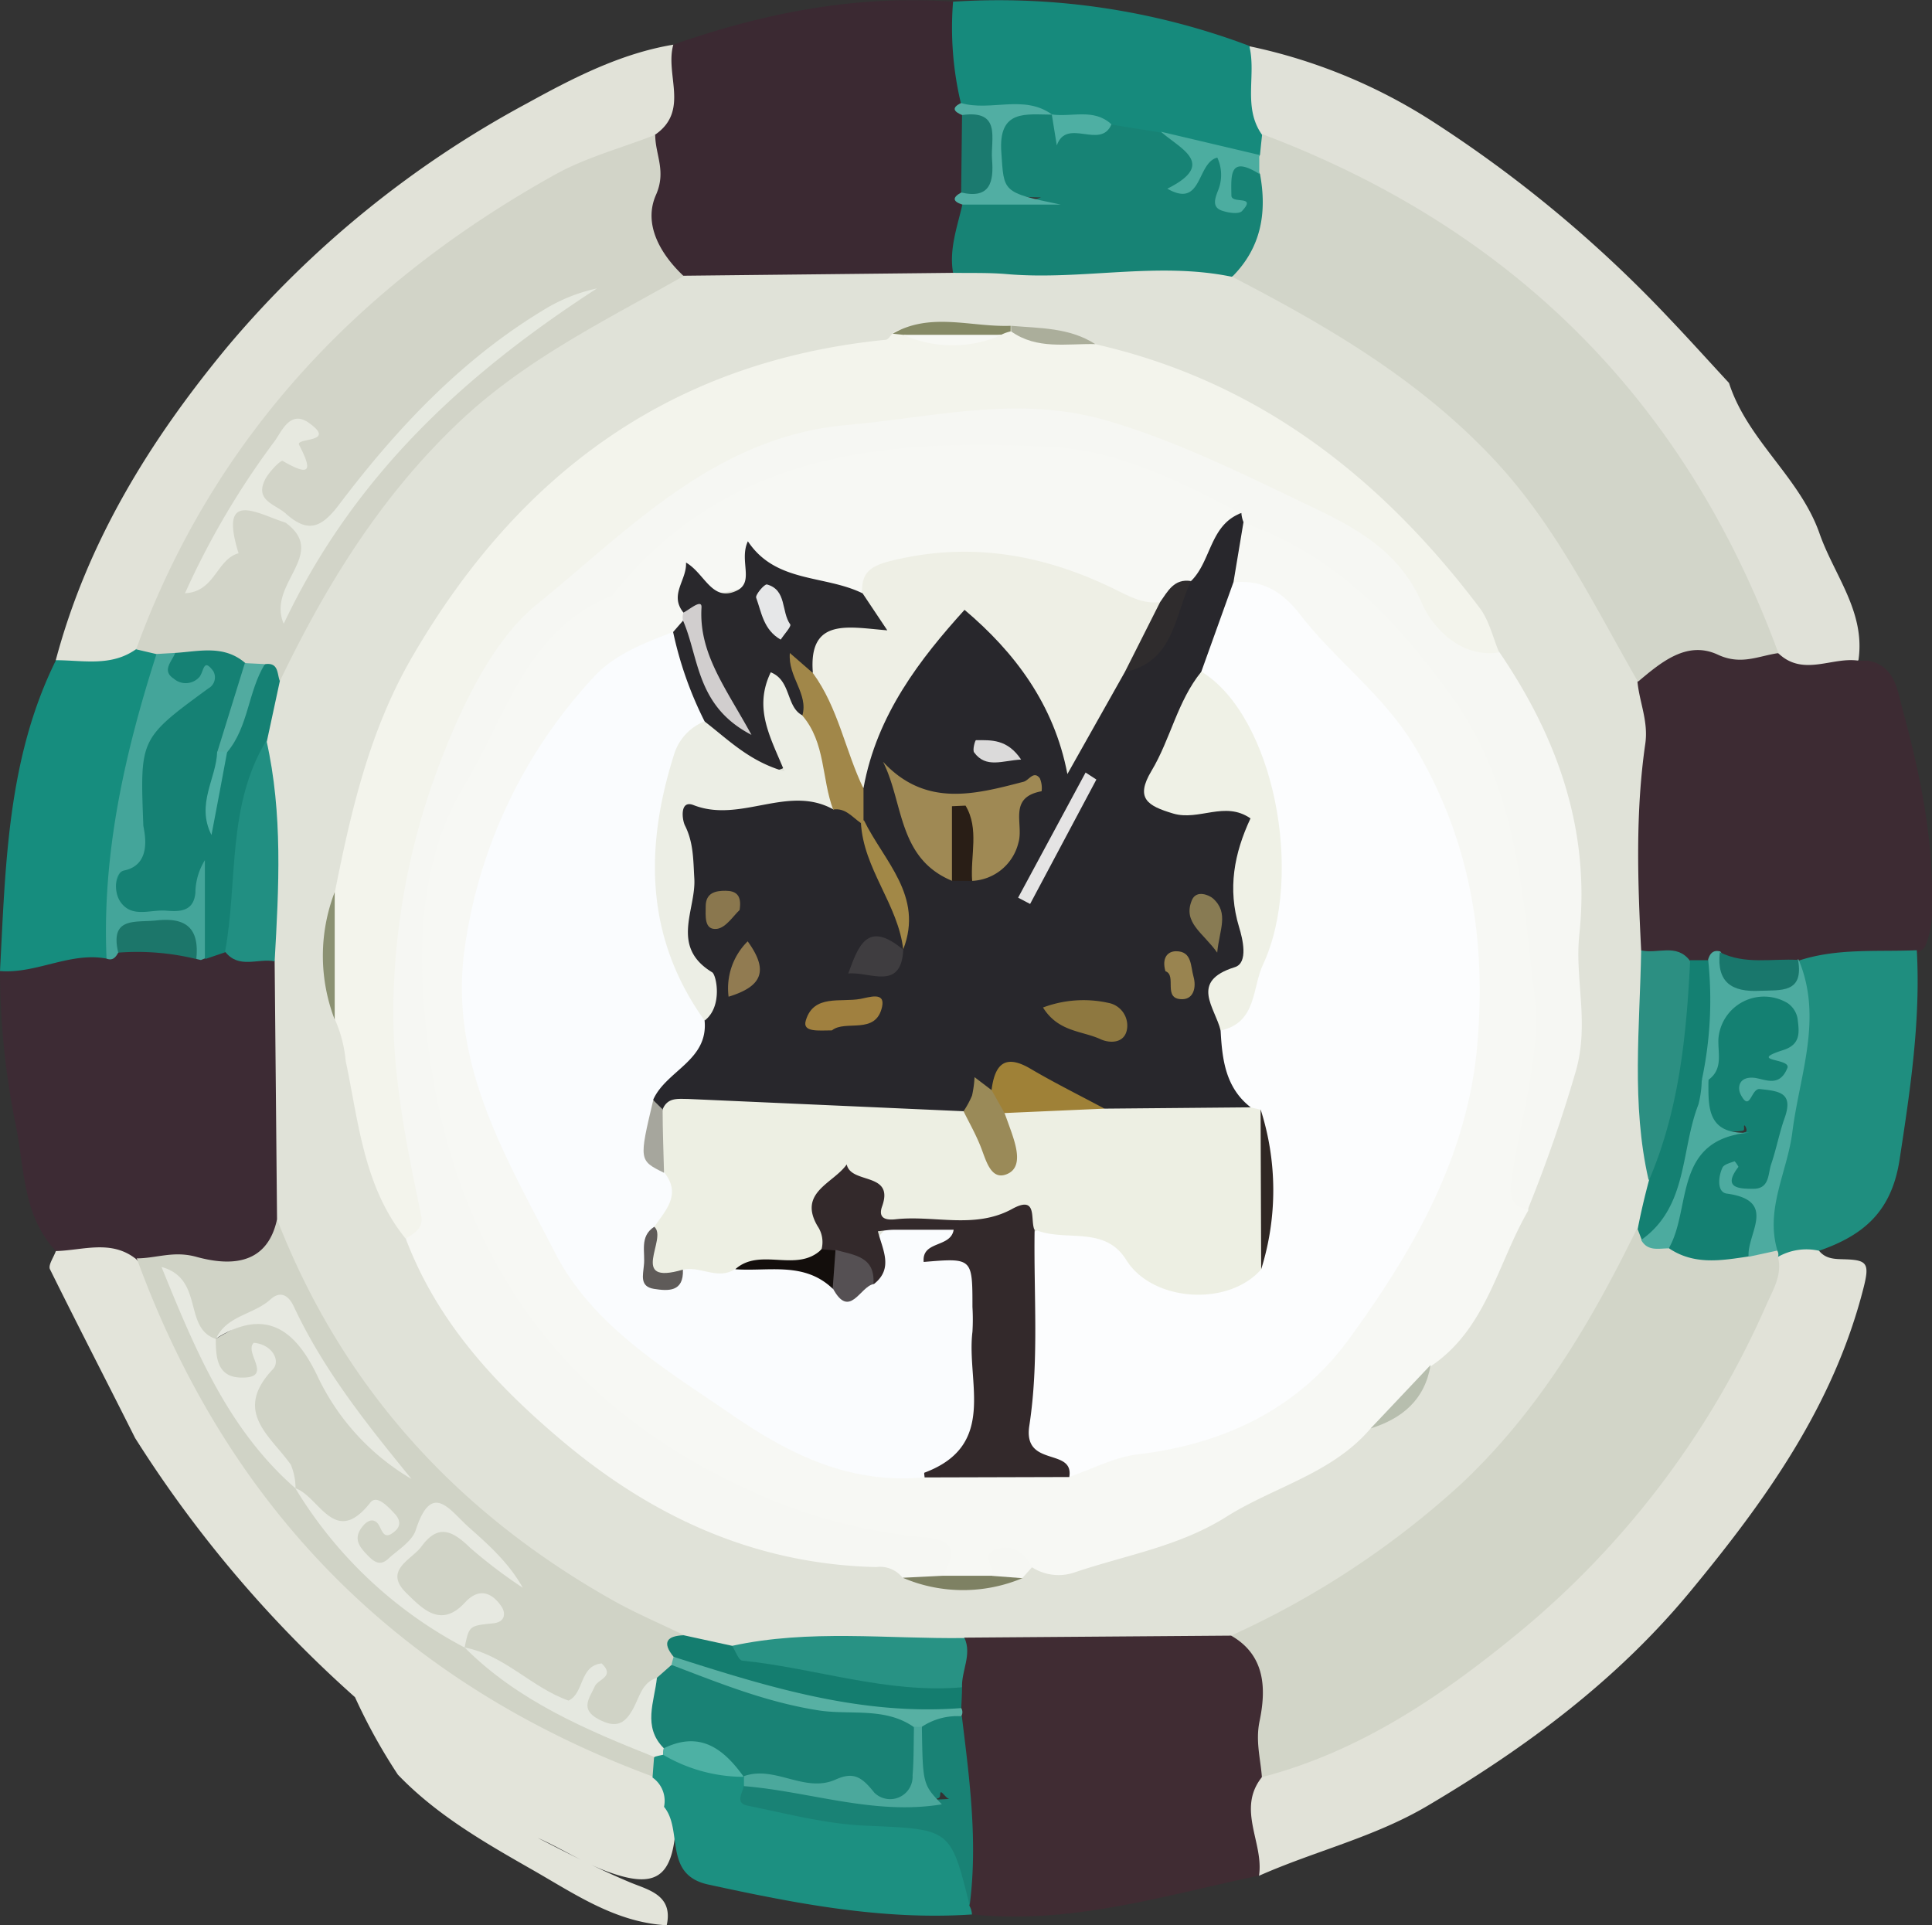
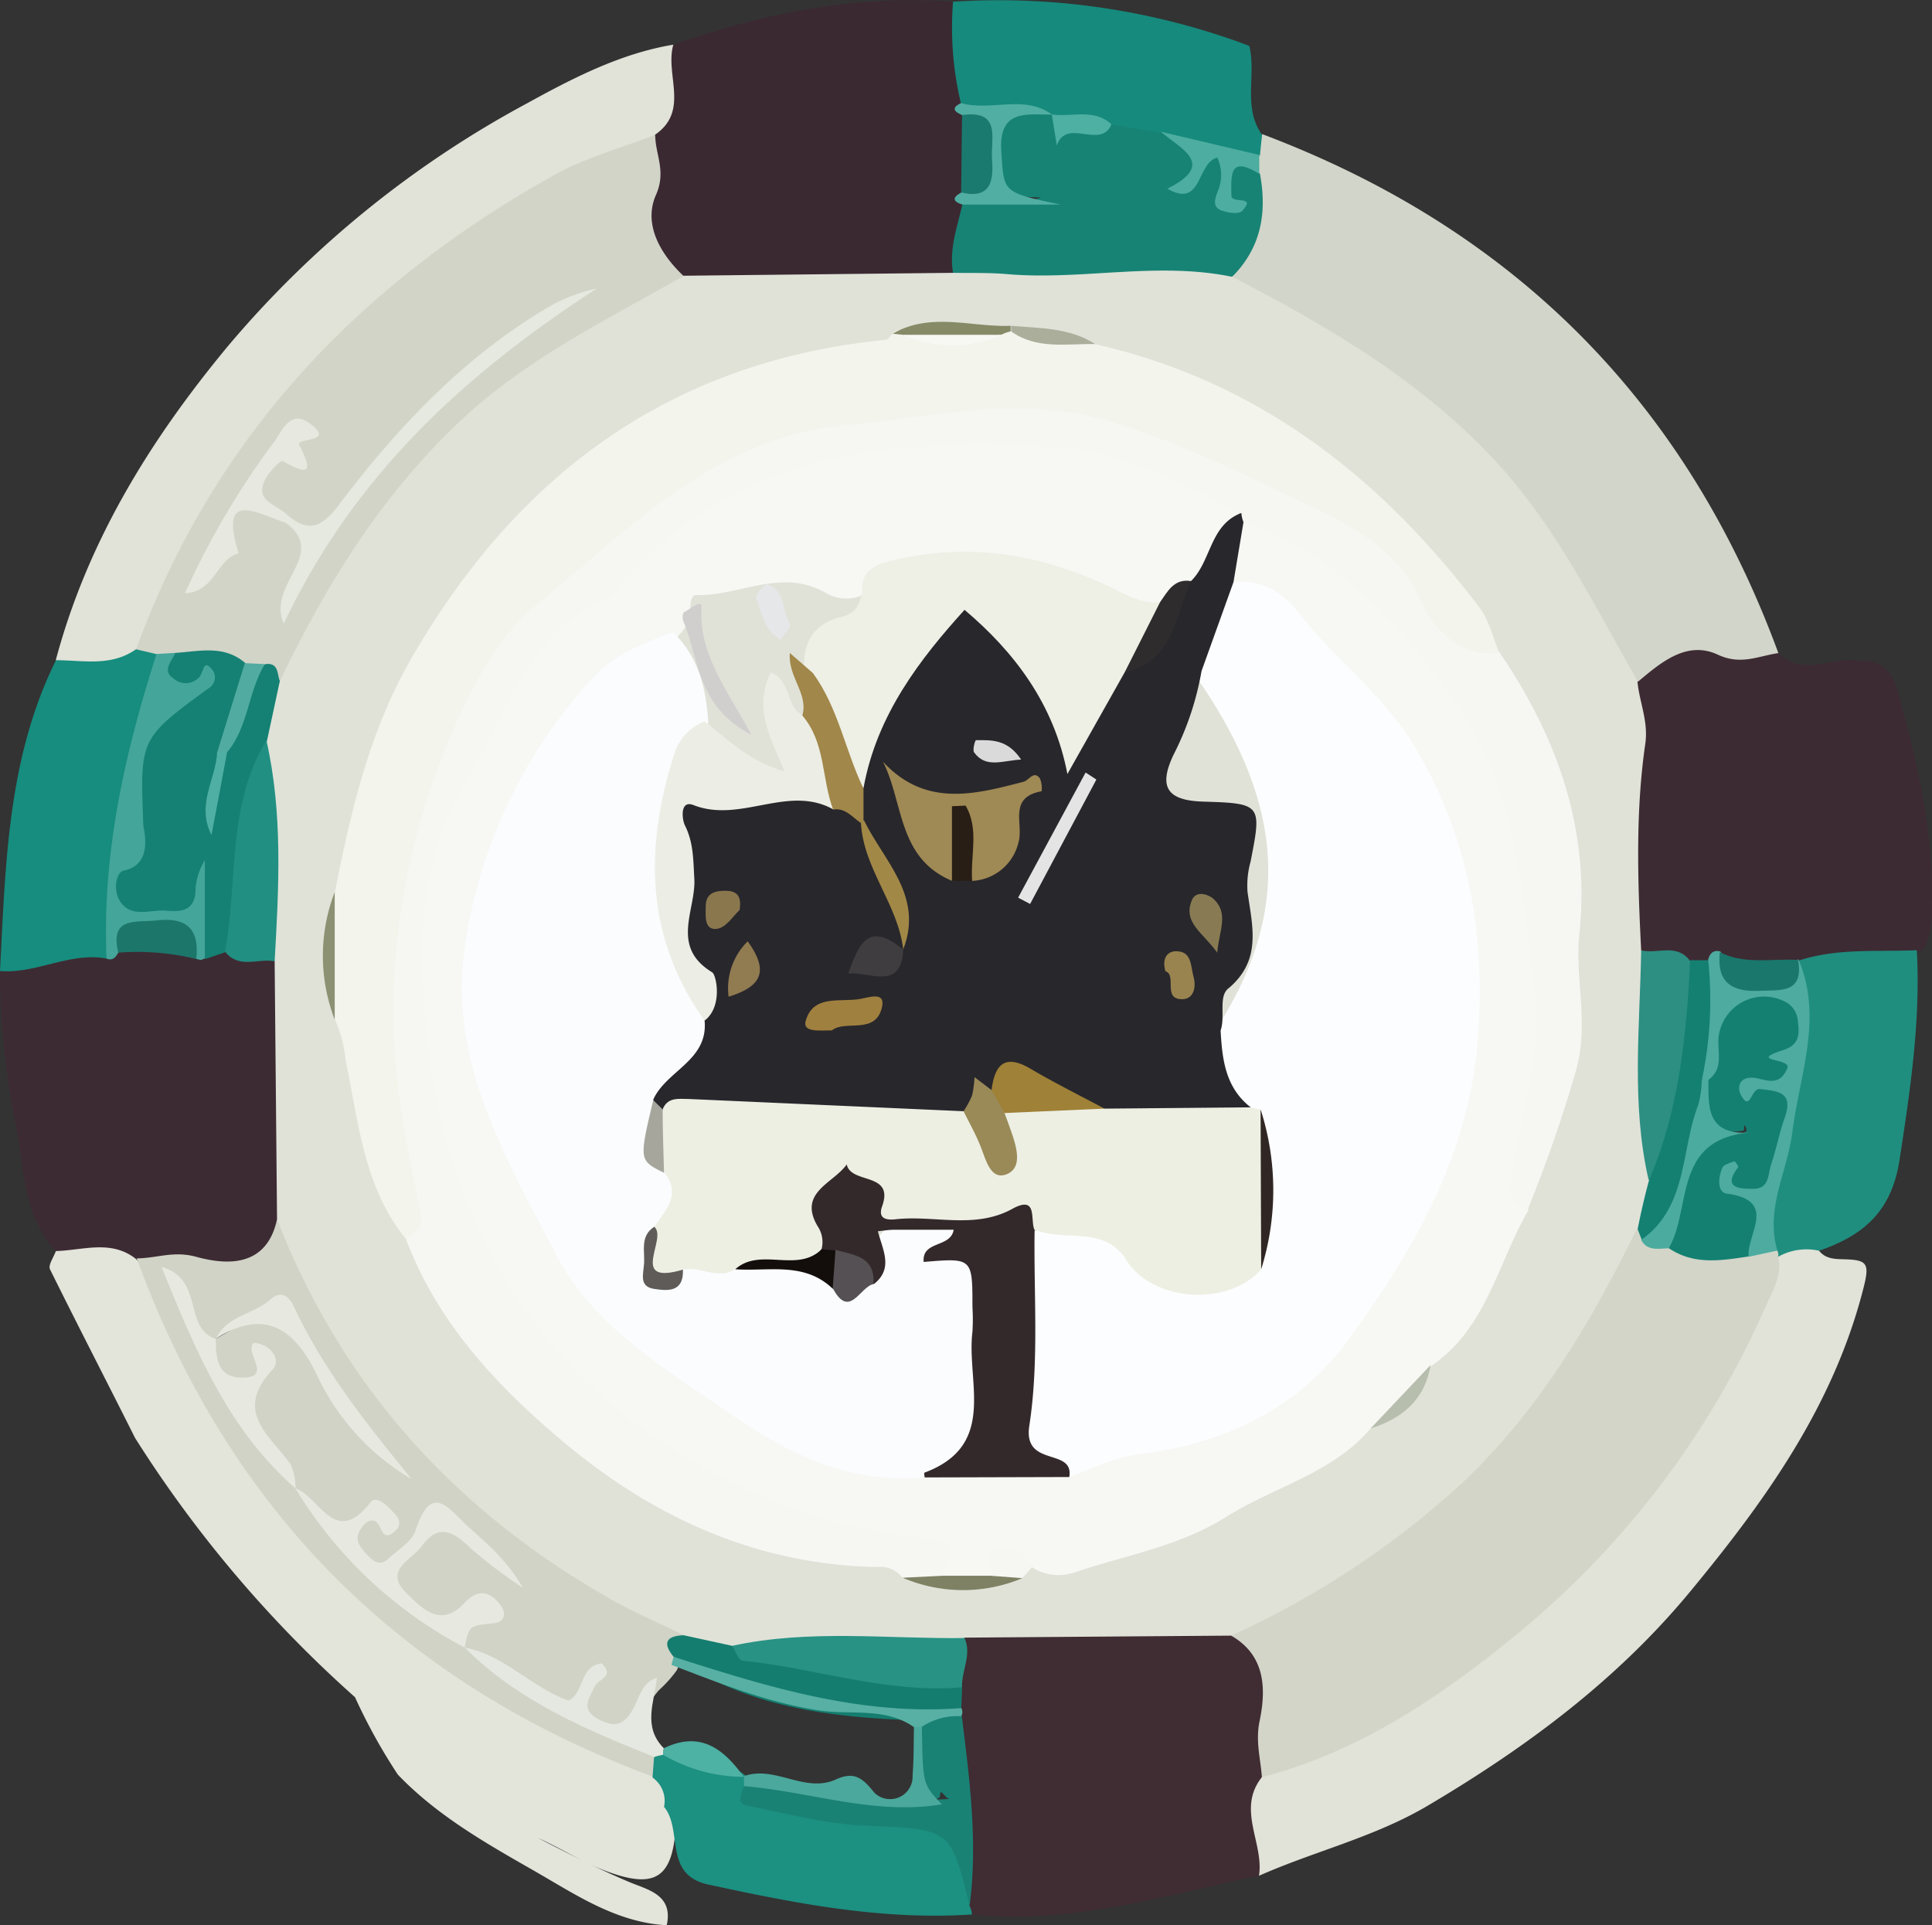
<svg xmlns="http://www.w3.org/2000/svg" viewBox="0 0 193.31 192.64">
  <rect x="0" y="0" width="193.31" height="192.64" fill="#333333" stroke="none" />
  <defs>
    <style>.cls-1{fill:#3d2b34;}.cls-2{fill:#3b2932;}.cls-3{fill:#e3e4da;}.cls-4{fill:#e0e1d8;}.cls-5{fill:#e1e2d8;}.cls-6{fill:#168a7c;}.cls-7{fill:#168d7e;}.cls-8{fill:#e0e2d8;}.cls-9{fill:#d0d3c6;}.cls-10{fill:#158174;}.cls-11{fill:#218f82;}.cls-12{fill:#44a59a;}.cls-13{fill:#1c766a;}.cls-14{fill:#d2d4c8;}.cls-15{fill:#178375;}.cls-16{fill:#51aea3;}.cls-17{fill:#1b7a6f;}.cls-18{fill:#3d2b33;}.cls-19{fill:#1c9081;}.cls-20{fill:#d2d5c9;}.cls-21{fill:#4cada0;}.cls-22{fill:#4eafa3;}.cls-23{fill:#f7f8f4;}.cls-24{fill:#f6f7f3;}.cls-25{fill:#f3f4ec;}.cls-26{fill:#d2d5c8;}.cls-27{fill:#402c33;}.cls-28{fill:#289284;}.cls-29{fill:#2c8f82;}.cls-30{fill:#148072;}.cls-31{fill:#147d6f;}.cls-32{fill:#7e8163;}.cls-33{fill:#8b9172;}.cls-34{fill:#868a66;}.cls-35{fill:#b7beae;}.cls-36{fill:#abae9b;}.cls-37{fill:#198275;}.cls-38{fill:#e7e9e1;}.cls-39{fill:#e5e8e0;}.cls-40{fill:#57b0a3;}.cls-41{fill:#51aba0;}.cls-42{fill:#50afa5;}.cls-43{fill:#e6e9e0;}.cls-44{fill:#e7e9e0;}.cls-45{fill:#1f8e7f;}.cls-46{fill:#4daba0;}.cls-47{fill:#19776c;}.cls-48{fill:#4ba89c;}.cls-49{fill:#4db1a4;}.cls-50{fill:#fcfdfe;}.cls-51{fill:#28272c;}.cls-52{fill:#fafcfe;}.cls-53{fill:#eeefe5;}.cls-54{fill:#33292b;}.cls-55{fill:#29282c;}.cls-56{fill:#2f2c2d;}.cls-57{fill:#d1cece;}.cls-58{fill:#4cab9f;}.cls-59{fill:#edefe3;}.cls-60{fill:#eff1e6;}.cls-61{fill:#302724;}.cls-62{fill:#eceee5;}.cls-63{fill:#9f8954;}.cls-64{fill:#a18749;}.cls-65{fill:#9f8137;}.cls-66{fill:#9a8a58;}.cls-67{fill:#8e7840;}.cls-68{fill:#a0803f;}.cls-69{fill:#3f3d40;}.cls-70{fill:#a28847;}.cls-71{fill:#e5e4e4;}.cls-72{fill:#291e16;}.cls-73{fill:#887b53;}.cls-74{fill:#a6a69d;}.cls-75{fill:#998450;}.cls-76{fill:#917b51;}.cls-77{fill:#8a774e;}.cls-78{fill:#dbdada;}.cls-79{fill:#130e0c;}.cls-80{fill:#555053;}.cls-81{fill:#5f5b59;}.cls-82{fill:#e6e7e8;}</style>
  </defs>
  <g data-name="图层 2" id="图层_2">
    <g data-name="图层 1" id="图层_1-2">
      <path d="M5.59,125.18c-3.32-3.54-3.13-8.21-4-12.53A78.2,78.2,0,0,1,0,97.16c2.9-2.45,6.49-2.24,9.94-2.58a13.69,13.69,0,0,0,2-.28c2.48-.53,4.9.15,7.35.38.46,0,.91,0,1.37,0a11.71,11.71,0,0,1,2.9-.06c1.82.36,3.86.26,4.87,2.32,1.31,8,.42,16,.56,24.07-1.17,4.76-3.4,6.56-8.2,6.11a51.67,51.67,0,0,0-7.25-.31C10.92,126.14,8,127,5.59,125.18Z" class="cls-1" />
      <path d="M67.37,4.47c9.06-3.18,18.34-5,28-4.3,1.9,2.77,1.27,6,1.63,9a2,2,0,0,0,0,2.44,27.85,27.85,0,0,1-.06,7.52c-.77.8-.38,1.57.07,2.34-.17,2.45.08,5-2.35,6.7-8.45,1.32-16.92.76-25.39.36-3.85-1.34-5.09-4.36-4.93-8.09.11-2.28.15-4.57.43-6.84C66.19,10.75,65.62,7.27,67.37,4.47Z" class="cls-2" />
      <path d="M35.52,169.82a121.65,121.65,0,0,1-22-25.93C10.7,138.27,7.8,132.66,5,127c-.2-.41.37-1.2.59-1.82,2.71-.07,5.52-1.17,8,.78a10.09,10.09,0,0,1,2.18,3.26c9.9,22,25.69,38.06,48.27,47.14a7.32,7.32,0,0,1,1.71,1,5.28,5.28,0,0,1,1.7,3.19A10.66,10.66,0,0,1,67.6,183c-.36,4.9-2.08,6-6.79,4.28-2.45-.89-4.65-2.34-7-3.38,3,1.54,6,3.09,9.19,4.43,1.79.76,4.39,1.24,3.71,4.31-5.07-.28-9.13-3.08-13.3-5.47-4.82-2.75-9.69-5.52-13.6-9.6A56.81,56.81,0,0,1,35.52,169.82Z" class="cls-3" />
-       <path d="M173,38.32c1.84,5.74,7.09,9.43,9.06,15.07,1.46,4.17,4.61,7.83,3.89,12.67-2.87,2-5.73,2.62-8.59,0C169.73,46.13,156.57,30.92,138.3,20c-4.28-2.57-9.29-3.55-13.37-6.51-1.48-3-1.71-5.93.09-8.86a54.5,54.5,0,0,1,18.41,7.58A127.13,127.13,0,0,1,167,31.84C169.06,34,171,36.16,173,38.32Z" class="cls-4" />
      <path d="M67.37,4.47c-.85,3,1.65,6.6-1.81,9C62,17,57.07,17.9,52.94,20.36c-16.77,10-29.29,23.7-37,41.73a10.46,10.46,0,0,1-2.6,4.2c-2.63,1.41-5.24,2.06-7.76-.23C8.74,54.2,15,44.06,22.75,34.7a102.68,102.68,0,0,1,30-24.37C57.29,7.83,62.08,5.35,67.37,4.47Z" class="cls-5" />
      <path d="M125,4.59c.72,2.9-.66,6.09,1.23,8.83a1.82,1.82,0,0,1,.11,2.14c-3.35,1.26-6.29-.67-9.41-1.18-1.9-.71-4.07,0-5.9-1.12-1.74-.75-3.64-.56-5.46-.9a9.92,9.92,0,0,1-1.43-.34c-2.63-.77-5.72.66-8-1.71A32.62,32.62,0,0,1,95.36.17,71.05,71.05,0,0,1,125,4.59Z" class="cls-6" />
      <path d="M5.6,66.06c2.7,0,5.51.67,8-1.09a2,2,0,0,1,2.29.27c.07.15.22.32.19.45-2,10-3.67,20.14-5.39,30.23C7,95.22,3.64,97.46,0,97.16.56,86.56.73,75.88,5.6,66.06Z" class="cls-7" />
      <path d="M68.4,27.59l27-.29A4.08,4.08,0,0,1,98,26.14c8,0,16.06-1,24.08-.06,20.33,8.43,35,22.59,43.2,43.14,1.82,4.53-.09,9.11.14,13.67.21,4.09.12,8.2,0,12.31.29,7.3-.29,14.62.23,21.92a10.07,10.07,0,0,1-.74,5.63,75.61,75.61,0,0,1-30.69,36.56A56.38,56.38,0,0,1,121.66,165c-8.39.66-16.78.28-25.16.26-7.39.28-14.78-.25-22.16.22-2,.48-3.79-.12-5.62-.72-16.71-6.57-29.11-18-38.12-33.42A24.4,24.4,0,0,1,27.72,122l-.24-25.83C25.68,91,26.3,85.51,26.15,80.13c0-1.79.2-3.61-.37-5.37-.49-2.17.15-4.2.85-6.21,5.61-13.42,14-24.75,25.88-33.22C57.35,31.89,62.35,28.62,68.4,27.59Z" class="cls-8" />
      <path d="M27.72,122c6.55,16.82,18,29.36,33.64,38.15,2.28,1.28,4.71,2.31,7.07,3.45-1.39.52-1,1.36-.41,2.26a3.18,3.18,0,0,1-.29,1.25,12.78,12.78,0,0,1-1.79,2c-.89,1-1.46,2.21-2.36,3.2-1.48,1.62-2.94.9-4.45,0-2.08-1.21-.76-2.4-.46-3.23-.73.84-1.43,2.68-3.83,1-2.68-1.9-5.52-3.63-8.38-5.28-1.66-3,.11-3.93,2.56-4.47-2.28-.72-3.37,3.54-6.14,1.49-1.19-.88-2.78-1.39-3.42-2.78-1.4-3,1.53-4.09,3-5.46,3.88-3.52,4.58,2.08,6.71,2.44.86.74.67-.63.48,0,0,.17-.19.12-.47-.09a5.24,5.24,0,0,1-1.11-1c-2.39-3.31-4.66-3.6-7.23-.08-.84,1.15-1.94,3.1-4,1.63-.93-.65-2-1.46-1.77-2.78.32-1.62,1.35-2.61,2.45-2.3-3.35,2.89-6,1.12-8.09-2.67-1-1.93-2.58-3.43-3.78-5.22-1.77-2.64-2.31-4.8.16-5.86.87-.59.8-.62.8-.62-1.18,1.41-2.57,2.25-4.26,1-1.25-1-2-2.26-1.06-3.9,1-.58,2-1.11,3-1.73,2.73-1.76,4.37-1,6,1.7,2.27,3.9,4.58,7.84,7.9,11a62,62,0,0,1-7.22-10c-3-4.82-3-4.84-7.87-2.15a9.85,9.85,0,0,0-1.64,1.11c-3.45-.42-2.26-3.75-3.87-6,2.68,8.14,7.32,14.47,12,20.81a96.42,96.42,0,0,0,17.06,16c5.7,3.35,10.87,7.71,17.52,9.27a2.84,2.84,0,0,1,1.73,1.63,1.81,1.81,0,0,1-.56,2q-37.82-14-51.66-51.86c1.94,0,3.63-.76,5.86-.18C22.58,126.58,26.67,126.9,27.72,122Z" class="cls-9" />
      <path d="M28,68.14l-1.29,6c-1.75,7-.6,14.51-4.14,21.13l-2,.68c-2.38-2.52.37-5.38-.5-7.91.19,1.8.32,3.69-2.18,4.12-2.13.37-4.61.85-6.06-1-1.28-1.57.28-3.46.62-5.21.62-3.13,0-6.56,1.13-9.81A15.92,15.92,0,0,0,14,73.78c.61-3.4,1.83-6.09,5.5-5.23-.76.13-2.36.76-3.12-.82-.66-1.37.3-2.48,1.54-3.22,2.48-.76,4.83-.83,6.79,1.23.58,3.63-1.36,6.58-2.62,9.72.06,2.62-1.62,4.92-1.23,6.6-.23-1.62,1.31-3.9,1.26-6.48,2-3,1.68-7,4.38-9.57C28.07,66,28.08,67,28,68.14Z" class="cls-10" />
      <path d="M22.52,95.22c1.3-7.06.16-14.6,4.14-21.13,1.65,7.32,1.24,14.71.82,22.1C25.83,95.85,23.9,97,22.52,95.22Z" class="cls-11" />
      <path d="M17.53,65.33c-.32.85-1.38,1.77-.15,2.57A1.82,1.82,0,0,0,20,67.68c.43-.68.38-1.82,1.34-.53a1.26,1.26,0,0,1-.49,1.73c-6.92,5.06-6.83,5.05-6.51,13.69,0,.34,1.09,3.91-1.92,4.53-.93.19-1.07,2.1-.39,3.11,1.14,1.69,3,.78,4.59.91,1.32.11,2.75.12,2.93-1.78a6.29,6.29,0,0,1,.95-3.27V95.9l-.4.16-.43-.1c-2.37-3.2-5-3.75-7.84-.64-.25.46-.55.84-1.17.6-.46-10.5,1.82-20.56,5-30.48A1.19,1.19,0,0,1,17.53,65.33Z" class="cls-12" />
      <path d="M11.83,95.32c-.85-3.6,1.68-3,3.81-3.22,3.06-.35,4.32.86,4,3.86A24.92,24.92,0,0,0,11.83,95.32Z" class="cls-13" />
      <path d="M17.53,65.33l-1.91.11-2-.47C21.37,43.69,36,28.37,55.5,17.49c3.12-1.74,6.69-2.68,10.06-4,0,2,1.13,3.61.08,6-1.29,2.89.38,5.89,2.76,8.13-7.83,4.46-15.92,8.35-22.61,14.75C38,49.79,32.58,58.64,28,68.15c-.29-.73-.1-1.87-1.45-1.7a1.82,1.82,0,0,1-2-.1C22.4,64.49,19.93,65.18,17.53,65.33Z" class="cls-14" />
      <path d="M123.24,27.69c-7.47-1.54-15,.38-22.46-.26-1.8-.16-3.61-.1-5.42-.13-.41-2.38.42-4.58.93-6.83,2.43-2.36,5.32.37,7.86-.72-4.33,0-5.41-1.05-5.13-5,.32-4.53,3.13-4.18,6.26-3.27l0,0c.47,3.11,2.84-.14,3.86,1.15a1.4,1.4,0,0,1,2.11-.16l5,.81c3.76,1.42,3.76,1.42,2.78,5.56,1.15-1.49,1.06-4.19,3-3.26,1.68.79.25,3,.65,4.52.38-1.28-.66-3.12,1-3.88,1.37-.61,2.48.31,3.22,1.54C127.68,23.19,126.5,26.4,123.24,27.69Z" class="cls-15" />
      <path d="M105.28,11.47c-2.59,0-5.41-.59-5.09,3.78.28,3.94,0,4,5.94,5.22H96.29c-1-.32-1-.72-.11-1.21,2.74-2.56,2.51-5.14.08-7.75-.81-.34-1.1-.72-.1-1.2C99.14,11.18,102.45,9.41,105.28,11.47Z" class="cls-16" />
      <path d="M96.26,11.51c4-.55,2.84,2.42,3,4.44.18,2.2-.16,4-3.09,3.31C96.2,16.68,96.23,14.09,96.26,11.51Z" class="cls-17" />
      <path d="M164.21,95.09c-.35-6.89-.58-13.8.41-20.65.33-2.26-.58-4.15-.78-6.23,1.07-3.5,4-4.23,7-4,2.37.13,5-.4,7.13,1.19,2.49,2.33,5.37.29,8,.71h1c2.68.55,2.87,3,3.4,4.89,1.76,6.49,3.14,13.06,2.92,19.85a8.33,8.33,0,0,1-.75,4c-3.51,2.85-7.83,1.08-11.68,2.06-.46.11-.93.18-1.41.25a21,21,0,0,1-6.85-.29,9.37,9.37,0,0,0-2,0,7.21,7.21,0,0,1-2-.12C167.1,96.31,165.39,96.4,164.21,95.09Z" class="cls-18" />
      <path d="M97.25,191.56c-9,.6-17.71-1.11-26.41-3-4.51-1-2.47-5.45-4.4-7.77a2.85,2.85,0,0,0-1.15-2.93l.15-2a2.17,2.17,0,0,1,1.17-.58c2.45.22,4.69,1.25,7.06,1.8a3.23,3.23,0,0,1,1.08.75c.27.36.52.74.77,1.1a26.47,26.47,0,0,0,12.33,2.55c9.29-.09,9.29-.22,9.91,8.84A2,2,0,0,1,97.25,191.56Z" class="cls-19" />
      <path d="M177.94,65.35c-2,.28-3.73,1.24-6.05.16-3.1-1.45-5.69.76-8,2.7-4.41-7.67-8.22-15.64-14.44-22.27-7.5-8-16.64-13.31-26.16-18.25,2.9-2.9,3.5-6.41,2.78-10.29a1.65,1.65,0,0,1,0-1.9c.07-.69.14-1.39.22-2.08C151.38,22.87,168.67,40.12,177.94,65.35Z" class="cls-20" />
      <path d="M126,15.5c0,.63,0,1.27,0,1.9-3-1.87-2.82.1-2.79,2.16,0,.9,2.6-.09,1.06,1.56-.3.32-1.27.19-1.87,0-1.15-.31-.87-1.16-.55-2a4.12,4.12,0,0,0-.05-3.35c-2.09.52-1.47,5.14-5,3.11,5-2.5,1.26-4-.64-5.7Z" class="cls-21" />
      <path d="M111.21,12.44c-1.09,2.58-4.47-.72-5.47,2.11-.17-1-.33-2.07-.5-3.1C107.24,11.75,109.44,10.8,111.21,12.44Z" class="cls-22" />
      <path d="M137.14,142.93c-3.86,4.53-9.66,5.83-14.42,8.83s-10.13,3.85-15.25,5.59a4.92,4.92,0,0,1-4.21-.53c-2.16-1.34-3.25.6-4.67,1.52-1.45-.08-2.92.24-4.34-.28-.84-2.34-2.72-3.16-5-3.5-15.35-2.31-27.44-10.19-37.36-21.81a27.11,27.11,0,0,1-3.24-5.55c-6.56-12.81-9-26.22-6.42-40.49A28.14,28.14,0,0,1,45,78.25c2.86-5.24,5-11.48,9.32-15.14C60.9,57.5,66.58,50.49,75.21,47.39c16.88-6.07,33.27-6.36,49.11,3.09-1.28,2.93-2.09,6.15-4.72,8.32a14.73,14.73,0,0,1-4,2.23c-3.63.32-6.52-1.84-9.74-2.91C99.47,56,93.14,55.46,87,59.15a4,4,0,0,1-4.23.26c-4.47-2.7-8.76.26-13.12.13-.57,0-.56,1.05-.62,1.7a4.64,4.64,0,0,1-.37,1.37,5.33,5.33,0,0,1-1.49,1.61c-15.15,9-19.88,23.07-19.36,39.71a4.26,4.26,0,0,0,.21,1.47c5,12.41,9.08,25.43,22,32.48A40,40,0,0,1,74.58,141c5.52,4.08,11.61,6.3,18.59,5.58,4.34-.1,8.67-.05,13-.06,3.91-1.32,8-2,12-3,9.52-2.36,15.79-8.9,20.48-16.93,5.14-8.79,8.76-18.2,8.2-28.68-.63-11.76-3.88-22.37-13.09-30.55-3.54-3.15-6.09-7.45-10.92-9-1.09-2.29-.06-4.17,1.15-6,5.43-1.08,9.38,2.49,12.52,5.51,9.28,8.92,15.71,19.22,17.35,32.87,1.24,10.41-1.21,20.27-.95,30.39-3.08,5.3-4.18,11.84-9.76,15.58C141.81,139.34,139.45,141.12,137.14,142.93Z" class="cls-23" />
      <path d="M124.16,51.38c-6-3.18-12.31-6.31-18.84-6.65-16.44-.86-32.64.36-44.09,14.89C52.66,63,50.63,71.7,46.51,78.5c-4.62,7.62-4.76,16.62-3.81,25C45,124,55,139.73,74.08,148.69a53,53,0,0,0,18.39,5.13c3.21.25,3.18,1.63,1.84,3.85-1.28,1.13-2.62.82-4,.2a2.85,2.85,0,0,0-2.63-1.07c-12.34-.29-22.76-5.17-32-13.11-6.46-5.52-12-11.64-15.06-19.7.17-3.47-.87-6.9-1.67-10.09-1.74-7-.5-13.77-.75-20.63-.23-6.24,2-12,4.77-17,4.68-8.7,8.27-18.52,18.36-23.2,4.18-1.94,6.68-6.46,11.2-8.13,17.74-6.56,35.34-8.19,52.68,1.37,3.48,1.92,7,3.69,10.56,5.52A14,14,0,0,1,141.6,57c2.08,3.52,5.19,5.93,8.42,8.25,5.82,8.54,9.12,17.78,8,28.29-.46,4.45,1,8.69-.31,13.51A143.12,143.12,0,0,1,152.87,121c-1.83-.31-1.82-1.57-1.62-3,.87-6.16,3-12.47,2.28-18.46-1.2-10.25-1.75-20.82-8.32-29.91-5.56-7.7-11.71-14.17-20.84-17.34-.37-.13-.53-.3-.47-.53S124.06,51.38,124.16,51.38Z" class="cls-24" />
      <path d="M150,65.28c-4,.63-6.8-2.76-7.69-4.84-2.45-5.75-7.45-8-12.12-10.23-6.26-3-12.54-6.09-19.35-8.1-8.91-2.63-17.35-.35-26.06.41-13.3,1.17-21.94,10.58-31.12,18-4.52,3.68-7.83,10.79-10.14,17.16a70.53,70.53,0,0,0-4.09,20.58c-.46,8.24,1.13,15.7,2.72,23.41.24,1.19-.69,1.75-1.56,2.27-4.2-5.17-4.7-11.63-6-17.78A13.23,13.23,0,0,0,33.51,102a38.76,38.76,0,0,1,0-12.76c1.62-8.12,3.45-16.11,7.69-23.44C51.84,47.43,67.1,36.14,88.61,34c.26,0,.47-.41.71-.64a1.14,1.14,0,0,1,1.36-.23,35.66,35.66,0,0,0,9.68-.14,4,4,0,0,1,1.54,0c2.4,1.26,5.21.37,7.65,1.44,16.33,3.69,28.61,13.31,38.49,26.38C149,62.08,149.37,63.78,150,65.28Z" class="cls-25" />
      <path d="M123.18,163.66a87.66,87.66,0,0,0,23-15.16c7.78-7.31,13-16.15,17.59-25.53a3.46,3.46,0,0,1,1.13.35,9.58,9.58,0,0,0,2.87.89,17.27,17.27,0,0,0,6.48.44c1.17-.11,2.32-.52,3.5-.07a2.46,2.46,0,0,1,.94,1.1c.7,2.29-.4,4.21-1.3,6.16a90,90,0,0,1-45,45.18c-2.06,1-4.1,2.43-6.54,1a4.3,4.3,0,0,1-1.33-4C125.4,170.36,124.09,167.05,123.18,163.66Z" class="cls-26" />
      <path d="M123.18,163.66c3.51,2,3.49,5.46,2.85,8.55-.42,2,.09,3.74.23,5.59.15,3.3,1.34,6.63-.29,9.87-9.48,2-18.83,4.92-28.72,3.89a2,2,0,0,0-.26-.89c.28-6.11-1.52-12-2.13-18,0-.5.07-1,.1-1.49,0-.72.09-1.43.15-2.14.28-1.78.12-3.68,1.4-5.18Z" class="cls-27" />
      <path d="M96.51,163.9c.75,1.68-.32,3.28-.25,4.93-1.92,1.71-4.29,1.49-6.52,1.21-4.67-.58-9.32-1.42-13.92-2.43-1.49-.32-3.58-.33-2.56-2.93C81,163,88.75,164,96.51,163.9Z" class="cls-28" />
      <path d="M164.21,95.09c1.6.4,3.51-.73,4.85,1s1.45,3.64,1.1,5.59c-.71,4-1.12,8.12-2.21,12-.46,1.65-.19,4.18-3,4.37C163.21,110.46,164.08,102.77,164.21,95.09Z" class="cls-29" />
      <path d="M165,118.08c3-7,3.75-14.48,4.11-22l1.83,0c2.76,3.8,1.26,7.82.6,11.8a48.71,48.71,0,0,1-3.26,13c-.67,1.76-1.2,4-4,3.21l-.42-1.1C164.18,121.34,164.56,119.71,165,118.08Z" class="cls-30" />
      <path d="M73.26,164.68c.33.51.63,1.44,1,1.48,7.35.75,14.48,3.32,22,2.67,0,.69-.05,1.39-.08,2.08-1.34,1.24-3,1.29-4.68,1.23-8.51-.31-16.84-1.31-24.1-6.36-1.18-1.44-.68-2.09,1-2.16Z" class="cls-31" />
      <path d="M90.32,157.87l4-.2h5a2.21,2.21,0,0,1,3,.23A15.37,15.37,0,0,1,90.32,157.87Z" class="cls-32" />
      <path d="M33.49,89.26q0,6.38,0,12.76A17.77,17.77,0,0,1,33.49,89.26Z" class="cls-33" />
      <path d="M90.37,33.5l-1.05-.11c3.8-2.2,7.86-.64,11.8-.79l0,.56a4,4,0,0,0-.93.33A28.7,28.7,0,0,1,90.37,33.5Z" class="cls-34" />
      <path d="M137.14,142.93l6-6.35C142.57,140.06,140.31,141.93,137.14,142.93Z" class="cls-35" />
      <path d="M102.28,157.91l-3-.23c.17-.86-1-2.05.12-2.54,1.67-.74,3,0,3.86,1.68Z" class="cls-24" />
      <path d="M101.17,33.16c0-.19,0-.37,0-.56,2.88.25,5.84.17,8.42,1.83C106.7,34.37,103.76,35,101.17,33.16Z" class="cls-36" />
-       <path d="M65.73,167.88l1.46-1.29c5.67,1,10.87,3.6,16.63,4.42,2.66.38,5.69-.85,8.07,1.29a8.7,8.7,0,0,1,.47,5.33c-.33,2.14-2.09,3.92-3.68,3-3.92-2.41-8.22-.33-12.1-1.8a5.15,5.15,0,0,1-2.19-1l0,0L68.13,175a2.71,2.71,0,0,1-2.75-.11C63.66,172.43,64.26,170.13,65.73,167.88Z" class="cls-37" />
      <path d="M46.49,164.85a43.29,43.29,0,0,1-16.94-15.94h0c2.41.82,3.93,6,7.51,1.43.64-.81,1.75.4,2.42,1.11.51.53.69,1.17.08,1.72-1.36,1.22-1.3-.4-1.9-.87s-1.23.16-1.59.72c-.69,1.08,0,1.86.69,2.58s1.29,1.12,2.11.35,2.36-1.71,2.72-2.83c1.61-5,3.41-2,5.3-.32s4,3.53,5.42,6.07a49.64,49.64,0,0,1-5.27-4c-1.71-1.67-3.17-2.44-4.83-.18-1,1.4-3.92,2.4-1.53,4.73,1.58,1.54,3.43,3.54,5.83.94,1.38-1.51,2.67-1.06,3.65.36.44.64.45,1.58-.82,1.71-2.41.24-2.4.25-2.85,2.41Z" class="cls-38" />
      <path d="M29.55,148.91c-6.68-5.84-9.95-13.67-13.39-22.14,4.3,1.19,2.13,6.11,5.43,7.2h0c0,1.89.14,3.91,2.68,3.87,3.1,0,.11-2.51,1.12-3.48,1.84.15,2.73,1.8,1.9,2.66-4,4.23-.26,6.62,1.8,9.52a6.07,6.07,0,0,1,.48,2.37Z" class="cls-38" />
      <path d="M65.73,167.88c-.25,2.4-1.46,4.89.69,7.05l-.07.65c-.3.06-.61.13-.91.21-6.85-2.73-13.62-5.6-18.95-10.94v0c4,.75,6.68,4,10.4,5.31,1.58-.74,1.07-3.49,3.31-3.72,1.4,1.33-.4,1.58-.69,2.3C59,169.89,58,171,59.84,172s2.71.48,3.56-1.12C64,169.75,64.26,168.33,65.73,167.88Z" class="cls-39" />
      <path d="M21.59,134c1.05-2.39,3.8-2.44,5.49-4,1.06-.94,1.85-.27,2.31.71,3,6.42,7.35,11.84,11.79,17.28a23.64,23.64,0,0,1-9.43-10.33c-2.22-4.64-5.18-6.86-10.17-3.71Z" class="cls-38" />
      <path d="M91.41,172.79c-2.88-2-6.37-1.16-9.5-1.65-5.22-.81-9.91-2.72-14.72-4.55q.09-.41.21-.81c9.36,3,18.74,5.91,28.78,5.13a.8.8,0,0,1,0,.82,4.66,4.66,0,0,1-3.62,1.67A2,2,0,0,1,91.41,172.79Z" class="cls-40" />
      <path d="M24.5,66.35l2,.1c-1.69,2.75-1.62,6.24-3.76,8.8-.35.43-.69.44-1,0C22.66,72.26,23.58,69.3,24.5,66.35Z" class="cls-41" />
      <path d="M21.73,75.21l1,0c-.5,2.69-1,5.38-1.57,8.34C19.59,80.44,21.65,77.91,21.73,75.21Z" class="cls-42" />
      <path d="M28.56,51.36c2.14,1.91,3.49,1.62,5.35-.85,5.85-7.73,12.46-14.76,20.92-19.76a16.86,16.86,0,0,1,4.9-1.89C46.67,37.32,35.47,47.45,28.39,62.41c-1.74-4,4.53-6.95.17-10.12-.35-.21-.47-.42-.35-.62S28.44,51.36,28.56,51.36Z" class="cls-43" />
      <path d="M28.56,51.36v.93c-2.81-.88-6.71-3.42-4.69,3.07-2.22.61-2.34,3.85-5.36,4a80.86,80.86,0,0,1,9-15.26c.71-1,1.56-3.12,3.42-1.77,2.81,2-1.39,1.44-1,2.19,1.43,2.74,1,3.12-1.65,1.6-.19-.11-1.47,1.18-1.82,2C25.56,50.09,27.53,50.46,28.56,51.36Z" class="cls-44" />
      <path d="M191.79,95.08c.39,7.06-.66,14-1.72,20.93-.8,5.27-3.66,7.61-8.06,9.14-1.23,1.19-2.65,1-4.11.61a.73.73,0,0,0-.08-.63,5.3,5.3,0,0,1-1.28-5.51A100.93,100.93,0,0,0,180,96.11C183.84,94.85,187.84,95.25,191.79,95.08Z" class="cls-45" />
      <path d="M180,96.11c2.4,5.82.06,11.46-.66,17.15-.5,4-2.74,7.69-1.5,11.87l-2.87.62c-1-2-1-4.44-3.12-6-1-.67-.83-2.12-.24-3.23s1.64-1.55,2.47-.93c1.37,1,2.18,1.4,2.2-.75,0-1.3,2-3-.81-3.84-3.13-.89-3.25-2.7-.6-4.1,1.31-.7.89-2,1.87-2.61s2.35-1.57.51-2.57a2.43,2.43,0,0,0-3.71,1.24c-.72,1.76.15,4.1-1.94,5.38a1.49,1.49,0,0,1-1.31-.33,38.2,38.2,0,0,0,.62-12c.18-.62.53-1,1.23-.8,2.29,3.42,4.91,3.43,7.79.76Z" class="cls-46" />
      <path d="M179.91,96.05c.59,3.36-1.73,3-3.83,3.09-2.8.14-4.33-.84-4-3.86C174.62,96.55,177.3,95.89,179.91,96.05Z" class="cls-47" />
      <path d="M177.9,125.76a5.77,5.77,0,0,1,4.11-.61c.72.9,1.74.82,2.73.86,2.11.08,2.33.47,1.71,2.89-3,11.77-9.8,21.23-17.31,30.32-7.34,8.89-16.43,15.63-26.31,21.47-5.33,3.15-11.3,4.53-16.86,7,.52-3.28-2.27-6.65.29-9.87,9.83-2.56,18-8.13,25.68-14.44a88.57,88.57,0,0,0,24.83-32.89C177.44,129,178.34,127.53,177.9,125.76Z" class="cls-5" />
      <path d="M92.24,172.78a6.42,6.42,0,0,1,4-1.05c.77,6.29,1.61,12.58.78,18.94-1.92-7.81-1.93-7.62-10.48-8-3.94-.17-7.85-1.21-11.75-2-1.27-.25-.48-1.26-.37-2,3.46-1.23,6.71.53,10,1A58.46,58.46,0,0,0,95,180c-.43-.06-.9-1.11-.93-.45,0,.34-.16.37-.29.41-1.32.45-1.88-.37-1.89-1.39C91.88,176.66,91.44,174.67,92.24,172.78Z" class="cls-37" />
      <path d="M92.24,172.78c.09,5.77.09,5.77,2,7.76-6.76,1.12-13.19-1.28-19.8-1.82v-1c3.1-1.11,6.08,1.73,9.17.34,1.8-.81,2.62-.26,3.87,1.31a2.25,2.25,0,0,0,3.83-1.72c.13-1.63.1-3.26.14-4.89C91.68,172.8,92,172.79,92.24,172.78Z" class="cls-48" />
      <path d="M66.35,175.58c0-.22,0-.44.07-.65,3.65-1.78,6,.07,8,2.86A15.92,15.92,0,0,1,66.35,175.58Z" class="cls-49" />
      <path d="M123.38,58.27c2.91-.29,4.9.89,6.72,3.24,3.58,4.63,8.42,8.07,11.51,13.29,5.51,9.33,7.12,19.19,6.2,29.79-1,11.27-6.44,20.59-12.81,29.36-5.08,7-12.49,10.54-21.15,11.57-2.35.28-4.6,1.49-6.89,2.27-4.06-.95-5.43-3.64-5.18-7.61.33-5.4-.55-10.84.57-16.21,3.3-2.5,7.86-2,11.19,1.19,3.62,3.49,8.17,3.87,11.58,1a26.64,26.64,0,0,0,0-13.59l-.94-1.17c-2-2.48-3.9-5-2.47-8.47,7.55-11.78,6.89-22.52-2.2-35.47A12.9,12.9,0,0,1,123.38,58.27Z" class="cls-50" />
      <path d="M122.13,103.11c.16,2.88.47,5.7,3,7.68-4.11,3.16-8.77,1.34-13.2,1.46-2.55-.53-4.72-2-7-3.1-1.86-.94-3.6-1.31-5.35.09-2.34-.66-1.51,2.79-3.44,2.68-9.86.2-19.7-.48-29.55-.39A1.76,1.76,0,0,1,65,110.22c.26-3.61,4.43-5.13,4.67-8.76.34-1,.65-2.17.13-2.89-3.7-5.06-.81-10.92-2.07-16.27a2.09,2.09,0,0,1,2.17-2.68c4.56.4,9.13-1.82,13.66.16a5.11,5.11,0,0,1,2.84,2.43c1.43,4.11,4,7.82,4.37,12.29-.71,1.71-2.84,0-3.71,1.58,1.48.52,2.41-.38,3.41-1.12.57-5-2.78-8.65-4.2-13a3.66,3.66,0,0,1-.66-2.7c.22-6.87,4.2-11.92,8.2-17,1.76-2.23,3.13-2.73,5.45-.25,3.28,3.5,6.42,6.93,7.17,12.54,2.76-2.67,3.13-6,5.52-7.8,4-1.53,4.35-6.18,7.26-8.65,2-2,1.85-5.6,5-6.77a2.81,2.81,0,0,0,.21.91l-1,6-3.2,8.91a29.37,29.37,0,0,1-2.82,8.41c-1.5,3.2-.63,4.54,3,4.65,5.84.17,5.85.29,4.73,6a8.94,8.94,0,0,0-.31,3c.47,3.42,1.47,6.81-1.86,9.65C121.86,99.65,122.63,101.69,122.13,103.11Z" class="cls-51" />
      <path d="M70.5,102.12c.38,4-3.84,5-5.14,7.91.89,2.26-.78,5.14,1.71,7,2.14,2.31.78,4.29-.55,6.27-.7,1.14-1.27,2.41-.37,3.57.62.8,1.44-.08,2.15-.36,1.75-.74,3.56-.21,5.35-.28,3.54-.41,7.12-1,10.07,1.85a2.61,2.61,0,0,1,1.15,2.35c-.24-1.5,1-2.51,1.65-3.74.91-4.44,6.27-7.2,8.68-4.11,1.49,1.92,3.63,4.29,3.45,7.45-.16,2.77,0,5.58,0,8.37,0,6.78-.21,7-6.13,9.41-7.35.72-13.35-2.17-19.29-6.25-6.73-4.62-13.94-8.88-17.71-16.24-4.89-9.53-10.7-19-9-30.62A50,50,0,0,1,59.32,67.84c2.18-2.41,5.12-3.47,8-4.6,2.6,2.49,3.35,5.69,3.55,9.11-5.28,8.58-5.2,17.41-1.22,26.42A10.5,10.5,0,0,1,70.5,102.12Z" class="cls-52" />
      <path d="M112.55,67.24,106.8,77.45c-1.33-7-5.31-12.22-10.29-16.43-4.38,4.84-8.79,10.47-10.11,17.84-3.55-3-4-7.52-5.89-11.32-.37-3,.76-5.14,3.75-5.84,1.44-.34,1.7-1.27,2-2.33-.08-1.92.65-2.67,2.72-3.21,7.89-2,15.24-.75,22.4,2.72,1.47.71,2.9,1.58,4.65,1.37C117,63.64,114.53,65.32,112.55,67.24Z" class="cls-53" />
      <path d="M92.51,147.83c0-.17-.08-.47,0-.48,7.33-2.75,4.17-9.07,4.79-14.09a20.65,20.65,0,0,0,0-2.49c0-4.91,0-4.91-4.88-4.5-.2-2.16,2.71-1.39,3-3.22h-6c-.49,0-1,.09-1.58.15.46,1.84,1.6,3.72-.41,5.29a25.55,25.55,0,0,0-4.77-2.79,4,4,0,0,1-1.1-1c-1.55-2.51-1.63-4.91.52-7.17,1.77-1.87,4.2-2.38,5.49-.28,3.4,5.5,8.17,3.2,12.6,2.78,2.44-.23,4.58-.65,3.35,3-.1,6.56.46,13.21-.53,19.63-.65,4.23,4.5,2.14,4,5.13Z" class="cls-54" />
-       <path d="M86.31,59.37l2.47,3.7c-3.85-.3-7.89-1.33-7.45,4.22-1.6,1.45,1.27,3.81-1,5.13-1.21.09-1.58-1-2.21-1.64-.25.08-.25.33-.25.72,0,1.94,2.6,4.89,0,5.54-3.16.81-6.16-1.31-7.37-4.86a36.86,36.86,0,0,1-3.15-8.94l1-1.15c2.92,1.79,1.21,5.57,3.73,7.55-2.5-2.29-.92-6.16-3.7-8.35-1.45-1.8.36-3.24.26-5,1.86,1.07,2.56,3.89,4.95,2.87,2-.84.31-3,1.24-5C77.62,58.36,82.5,57.5,86.31,59.37Z" class="cls-55" />
      <path d="M112.55,67.24q1.76-3.49,3.53-7c.77-1.08,1.39-2.37,3.09-2.1C117.51,61.58,117.5,66.21,112.55,67.24Z" class="cls-56" />
      <path d="M68.39,61.29c.61-.3,1.86-1.42,1.8-.5-.28,4.63,2.47,8.09,5,12.74-5.54-2.87-5.22-7.69-6.85-11.44A1.36,1.36,0,0,1,68.39,61.29Z" class="cls-57" />
      <path d="M90.37,33.5h9.87A12.12,12.12,0,0,1,90.37,33.5Z" class="cls-23" />
      <path d="M170.94,108.05c1.5-1.09.93-2.68,1-4.11a4.58,4.58,0,0,1,6.92-3.57,2.38,2.38,0,0,1,1,1.55c.15,1.27.39,2.57-1.44,3.15-3.65,1.17.81.79.42,1.79-.76,1.9-2.11,1.19-3.19,1-1.64-.23-1.87.93-1.46,1.7.94,1.77,1-.69,1.9-.59,1.91.21,3.38.34,2.48,2.88-.54,1.51-.83,3.11-1.35,4.63-.34,1-.14,2.51-1.86,2.47-1.48,0-3-.13-1.42-2.19,0-.06-.34-.58-.4-.56-.43.16-1.05.31-1.2.64-.43.93-.55,2.46.44,2.59,5.13.7,2,4,2.18,6.29-2.73.41-5.47.89-8-.84-.24-3.71,1.72-6.85,2.76-10.22.74-2.42,3.18-.57,4.87-1.38.44,0-.16-1.12-.08-.46,0,.22,0,.31-.18.33C169.73,113.77,170.31,110.93,170.94,108.05Z" class="cls-30" />
      <path d="M170.94,108.05c0,2.73-.22,5.64,4.37,5.26-8,.53-6,7.56-8.34,11.6-1,0-2.11.33-2.76-.84,4.71-3.33,3.94-9,5.73-13.56a10.34,10.34,0,0,0,.33-2.45Z" class="cls-58" />
      <path d="M103.48,123c-.4-1.07.35-3.47-2.27-2-3.73,2-7.75.57-11.61,1-.82.09-1.8,0-1.34-1.29,1.25-3.48-3.11-2.18-3.54-4.2-1.33,1.9-4.9,2.79-2.92,6.17a2.84,2.84,0,0,1,.41,2.29c-2.3,3.14-5.93.6-8.64,2-1.73,1.16-3.5-.33-5.24.08-1.5,1.8-2.84,2.24-3.33-.63a4.52,4.52,0,0,1,.46-3.66c1.15-1.67,2.75-3.25,1-5.45-1.58-2.08-.82-4.21-.14-6.35.5-1.17,1.52-1,2.5-1l27.61,1.23c1.84.55,2.22,2.48,3.47,3.93.26-2-1.09-4.28,1.69-5.07,3.1-.89,6,.2,8.94.88l14.58-.13,1,.23a51.46,51.46,0,0,1,.06,16c-3.32,3.75-10.86,3.21-13.46-.93C110.5,122.5,106.46,124.36,103.48,123Z" class="cls-59" />
-       <path d="M122.13,103.11c-.55-2.32-3.15-4.91,1.43-6.34,1.37-.43.77-2.86.42-4-1.17-3.86-.49-7.39,1.14-10.88-2.56-1.79-5.16.28-7.74-.49s-3.81-1.52-2.17-4.26c1.91-3.18,2.6-7,5-9.94,7.26,4.46,10.32,20.36,6.17,29.3C125.28,98.79,125.77,102.35,122.13,103.11Z" class="cls-60" />
      <path d="M126.19,127l-.06-16A26.42,26.42,0,0,1,126.19,127Z" class="cls-61" />
      <path d="M70.49,72.18c2.36,1.81,4.47,4,8,5-1.36-3.35-3.14-6.25-1.37-9.91,2.08.83,1.51,3.51,3.21,4.33,3.17,2.43,3.94,5.65,3.07,9.4-4.54-2.55-9.28,1.4-14-.44C68,80,68.24,82,68.53,82.59c.87,1.72.83,3.47.94,5.29.2,3.14-2.46,6.83,1.79,9.41.42.25,1.08,3.43-.76,4.83-6-8.38-6-17.43-3-26.8A5.21,5.21,0,0,1,70.49,72.18Z" class="cls-62" />
      <path d="M95.25,88.13c-5.44-2.26-4.83-7.82-6.9-11.91,4.25,4.58,9.16,3.28,14.07,2,.54-.14,1-1.15,1.62-.35a2.48,2.48,0,0,1,.18,1.3c-3.41.63-1.76,3.28-2.32,5.15a5,5,0,0,1-4.63,3.82,3.3,3.3,0,0,1-1-2.54A2.93,2.93,0,0,1,95.25,88.13Z" class="cls-63" />
      <path d="M83.36,81c-1.16-3.09-.75-6.69-3.08-9.4.63-2.19-1.46-3.86-1.25-6.26l2.3,2c2.55,3.48,3.24,7.78,5.07,11.57,0,1.07,0,2.14,0,3.21l-.27.23C85.28,81.77,84.59,80.81,83.36,81Z" class="cls-64" />
      <path d="M110.51,110.93l-10,.44a1.71,1.71,0,0,1-1.3-2.29c.32-2.52,1.29-3.69,3.92-2.13C105.54,108.37,108.05,109.61,110.51,110.93Z" class="cls-65" />
      <path d="M99.22,109.08l1.29,2.29c.23.61.45,1.23.67,1.85.53,1.53,1.17,3.62-.45,4.27s-2.08-1.45-2.62-2.79-1.13-2.35-1.7-3.51a9.2,9.2,0,0,0,.85-1.57,11,11,0,0,0,.25-1.84Z" class="cls-66" />
-       <path d="M104.36,100.81a11.52,11.52,0,0,1,6.55-.46,2.31,2.31,0,0,1,1.87,2.51c-.17,1.56-1.72,1.56-2.67,1.12C108.27,103.13,105.89,103.27,104.36,100.81Z" class="cls-67" />
      <path d="M83.24,103.1c-1.32,0-3,.22-2.61-1,.78-2.63,3.48-1.79,5.46-2.15.85-.15,2.5-.76,2.17.78C87.64,103.61,84.58,102,83.24,103.1Z" class="cls-68" />
      <path d="M90.38,95c-.19,4.23-3.4,2.18-5.51,2.41,1-2.68,1.87-5.46,5.54-2.35Z" class="cls-69" />
      <path d="M86.44,82.07c2,4.1,6,7.57,3.94,12.91l0,.06c-.51-4.55-4-8.1-4.24-12.74Z" class="cls-70" />
      <path d="M109.7,78l-6.63,12.45-1.2-.63,6.75-12.52Z" class="cls-71" />
      <path d="M95.25,88.13V80.67l1.36-.06c1.39,2.32.47,5,.66,7.54Z" class="cls-72" />
      <path d="M121.79,95.32c-1.41-2-3.48-3-2.53-5.26.45-1.06,1.74-.49,2.11-.16C123,91.36,122,93.05,121.79,95.32Z" class="cls-73" />
      <path d="M66.3,111c0,2.12.09,4.23.14,6.35-2.51-1.24-2.51-1.24-1.08-7.27Z" class="cls-74" />
      <path d="M116.61,97.18c-.38-1.31.2-2,1.07-2,1.59,0,1.44,1.48,1.74,2.55s0,2.24-1.12,2.25C116.27,100,117.8,97.58,116.61,97.18Z" class="cls-75" />
      <path d="M74.81,94.19c2.18,3,1.38,4.53-1.91,5.54A6.61,6.61,0,0,1,74.81,94.19Z" class="cls-76" />
      <path d="M74,91.06c-.58.52-1.35,1.76-2.26,1.88-1.31.16-1.13-1.31-1.13-2.25,0-1.37,1-1.57,2-1.56S74.25,89.53,74,91.06Z" class="cls-77" />
      <path d="M102.17,76c-1.87.1-3.51.91-4.7-.71-.19-.25.1-1.23.18-1.23C99.18,74.06,100.78,73.93,102.17,76Z" class="cls-78" />
      <path d="M73.57,127c2.51-2.25,6.17.42,8.64-2l1.39.12a2.85,2.85,0,0,1-.28,3.83C80.47,126.21,76.89,127.24,73.57,127Z" class="cls-79" />
      <path d="M83.32,128.89c.09-1.28.19-2.55.28-3.83,1.82.53,4,.63,3.79,3.43C86.05,128.74,85,132.06,83.32,128.89Z" class="cls-80" />
      <path d="M65.46,122.75c1.4,1.13-2.67,5.92,2.87,4.29.09,2.25-1.47,2.15-2.91,1.92s-1.07-1.4-1-2.3C64.6,125.32,63.94,123.74,65.46,122.75Z" class="cls-81" />
      <path d="M78.11,64c-1.73-1-1.91-2.72-2.45-4.19-.11-.29.84-1.4,1.08-1.33,2,.55,1.41,2.72,2.33,4C79.2,62.67,78.46,63.47,78.11,64Z" class="cls-82" />
    </g>
  </g>
</svg>